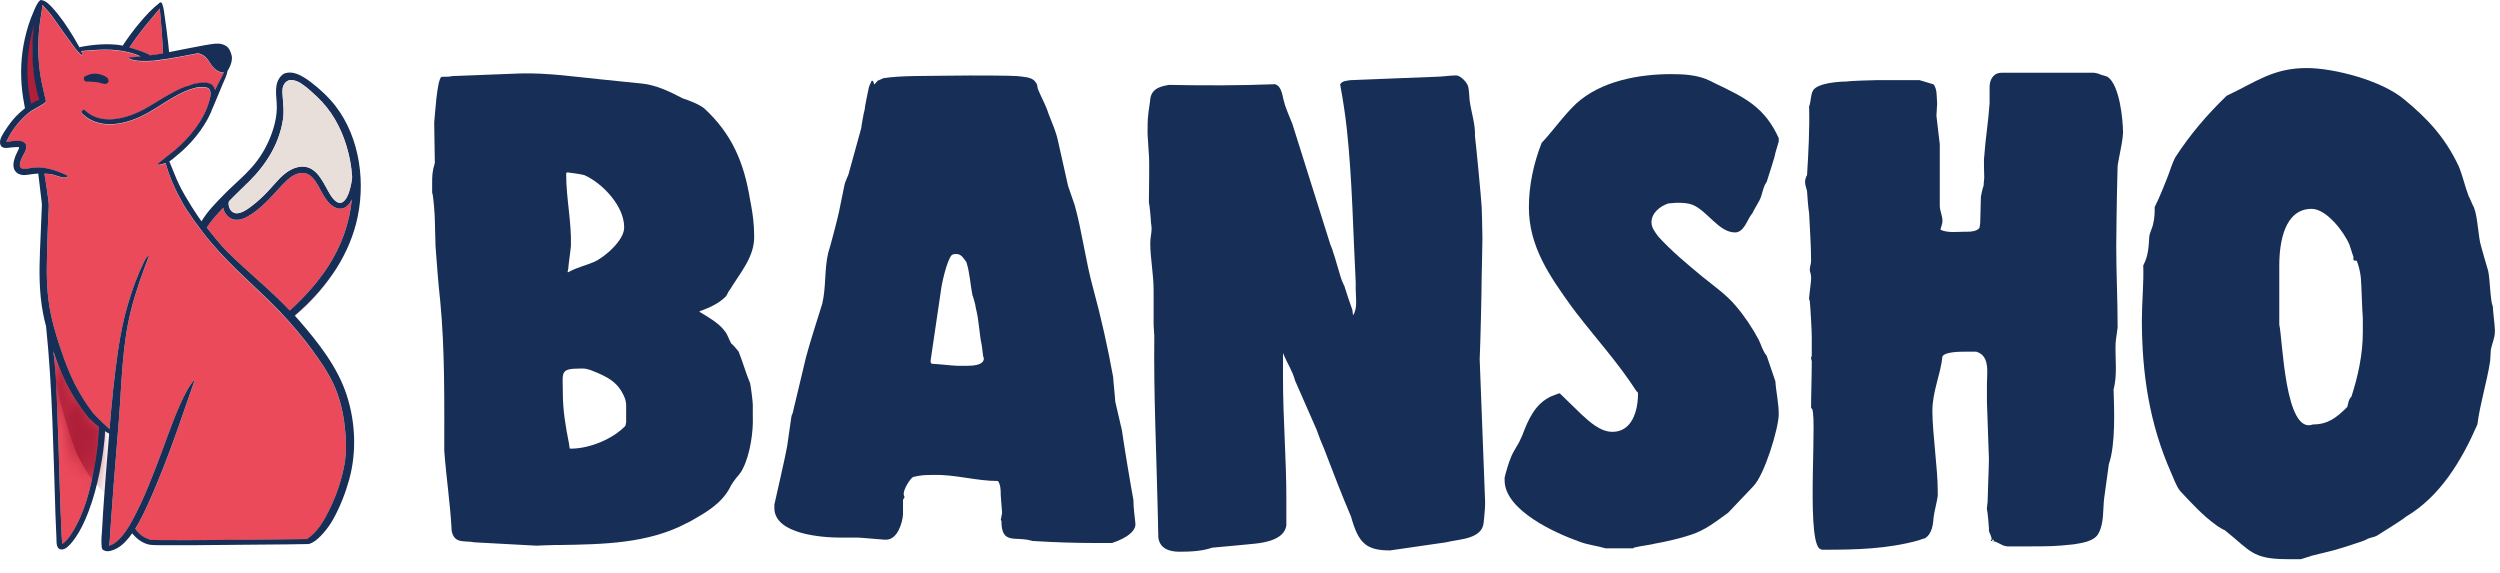
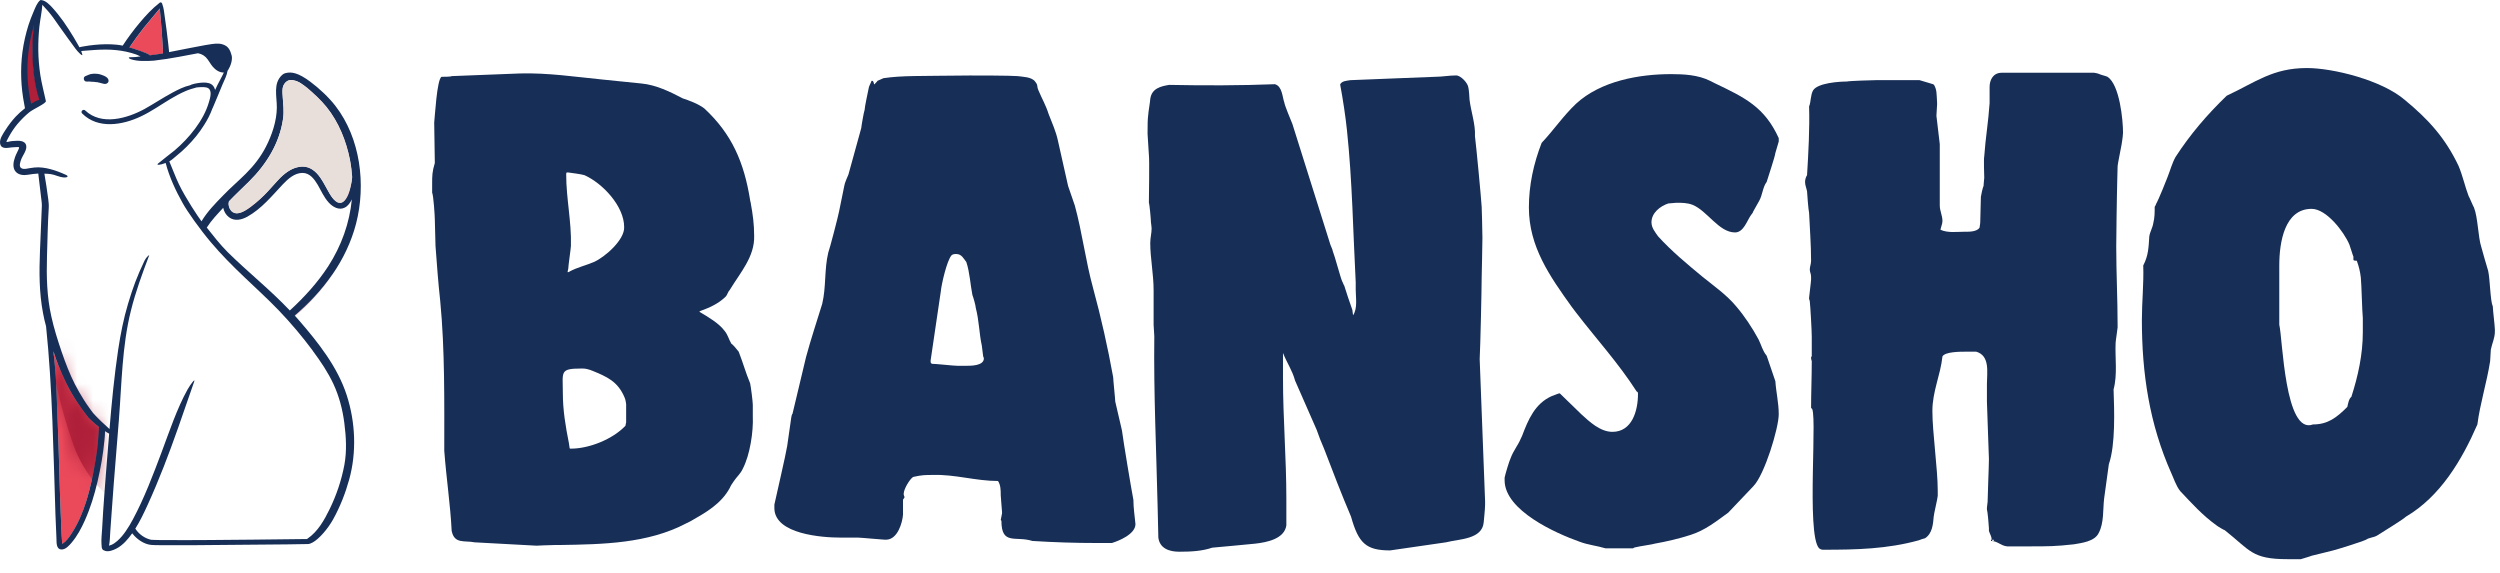
<svg xmlns="http://www.w3.org/2000/svg" xmlns:xlink="http://www.w3.org/1999/xlink" width="157px" height="36px" viewBox="0 0 157 36" version="1.1">
  <title>logo + mark</title>
  <defs>
    <path d="M0.012,0.477 C0.258,1.227 0.449,1.691 0.781,2.395 C1.168,3.207 1.656,3.938 2.211,4.645 L2.211,4.645 L2.229,4.672 L2.227,4.668 L2.222,4.659 C2.244,4.678 2.258,4.69 2.271,4.703 L2.309,4.742 C2.398,4.828 2.492,4.914 2.586,5 C2.684,5.082 2.781,5.16 2.879,5.238 C2.875,5.266 2.871,5.289 2.871,5.312 C2.855,5.473 2.852,5.637 2.84,5.797 C2.801,6.43 2.715,7.055 2.602,7.676 C2.34,9.125 1.973,10.66 1.164,11.914 C1.008,12.16 0.82,12.43 0.566,12.574 C0.566,12.57 0.57,12.57 0.562,12.559 C0.57,12.547 0.555,12.414 0.559,12.438 C0.551,12.312 0.543,12.188 0.535,12.066 C0.512,11.59 0.488,11.113 0.473,10.641 C0.395,8.73 0.363,6.816 0.285,4.906 C0.219,3.332 0.211,2.035 0.012,0.477 Z" id="path-1" />
    <path d="M0.012,0.477 C0.258,1.227 0.449,1.691 0.781,2.395 C1.168,3.207 1.656,3.938 2.211,4.645 L2.211,4.645 L2.229,4.672 L2.227,4.668 L2.222,4.659 C2.244,4.678 2.258,4.69 2.271,4.703 L2.309,4.742 C2.398,4.828 2.492,4.914 2.586,5 C2.684,5.082 2.781,5.16 2.879,5.238 C2.875,5.266 2.871,5.289 2.871,5.312 C2.855,5.473 2.852,5.637 2.84,5.797 C2.801,6.43 2.715,7.055 2.602,7.676 C2.555,7.945 2.504,8.219 2.441,8.492 C1.973,7.883 1.559,7.156 1.254,6.297 C0.781,4.953 0.438,3.672 0.191,2.535" id="path-3" />
  </defs>
  <g id="logo-+-mark" stroke="none" stroke-width="1" fill="none" fill-rule="evenodd">
    <g id="Group">
      <path d="M35.686,16.882 C35.686,16.882 35.643,17.05 35.643,17.093 C35.686,17.093 35.729,17.093 35.772,17.05 C36.236,16.796 36.787,16.671 37.291,16.456 C37.971,16.163 39.24,15.062 39.197,14.257 C39.197,12.944 37.842,11.507 36.701,10.999 C36.404,10.917 35.94,10.874 35.686,10.831 L35.6,10.831 C35.557,10.831 35.557,10.917 35.557,10.956 C35.557,12.48 35.897,13.921 35.854,15.444 C35.854,15.569 35.686,16.71 35.686,16.882 M35.854,28.175 C36.998,28.175 38.479,27.585 39.279,26.737 C39.279,26.694 39.322,26.527 39.322,26.527 L39.322,25.386 C39.322,25.343 39.279,25.089 39.24,25.003 C38.815,23.944 38.096,23.651 37.166,23.269 C37.123,23.269 37.08,23.226 37.041,23.226 C36.787,23.144 36.701,23.144 36.49,23.144 C35.135,23.144 35.346,23.355 35.346,24.663 C35.346,25.765 35.518,26.78 35.729,27.839 C35.729,27.925 35.772,28.05 35.772,28.136 C35.772,28.175 35.811,28.175 35.854,28.175 M28.365,33.339 C28.283,31.687 28.029,30.038 27.9,28.304 C27.9,25.3 27.943,21.956 27.647,18.913 C27.522,17.769 27.436,16.628 27.35,15.444 C27.35,15.316 27.307,13.96 27.307,13.792 C27.307,13.581 27.225,12.269 27.139,12.101 L27.139,11.55 C27.139,11.042 27.139,10.788 27.307,10.237 L27.268,7.702 C27.307,7.405 27.436,4.952 27.733,4.823 C27.858,4.823 28.322,4.823 28.365,4.78 L32.682,4.612 C34.416,4.569 36.108,4.823 37.799,4.991 L40.295,5.245 C41.186,5.331 42.072,5.753 42.877,6.179 C43.256,6.304 43.85,6.515 44.233,6.812 C45.967,8.421 46.725,10.194 47.108,12.566 C47.108,12.651 47.15,12.694 47.15,12.777 C47.276,13.452 47.361,14.089 47.361,14.808 C47.404,16.12 46.475,17.136 45.838,18.194 C45.713,18.319 45.67,18.53 45.584,18.616 C45.119,19.081 44.526,19.335 43.936,19.546 L43.936,19.589 C44.443,19.886 45.162,20.308 45.498,20.773 C45.713,21.027 45.752,21.28 45.924,21.577 C46.006,21.62 46.26,21.913 46.389,22.085 C46.686,22.847 46.811,23.355 47.108,24.073 C47.15,24.241 47.276,25.214 47.276,25.425 L47.276,26.148 C47.318,27.077 47.108,28.558 46.643,29.444 C46.514,29.741 46.26,29.952 46.092,30.206 C46.049,30.249 45.838,30.589 45.838,30.628 C45.291,31.648 44.315,32.194 43.342,32.745 L43.088,32.87 C40.678,34.14 37.842,34.183 35.178,34.226 L34.881,34.226 C34.541,34.226 33.697,34.269 33.697,34.269 L29.803,34.058 C29.17,33.929 28.537,34.183 28.365,33.339" id="Fill-5" fill="#172E56" />
      <path d="M60.139,22.972 L60.686,22.972 C60.983,22.972 61.787,22.972 61.787,22.507 C61.787,22.464 61.744,22.382 61.744,22.382 C61.744,22.296 61.658,21.788 61.658,21.702 C61.49,20.941 61.49,20.14 61.279,19.335 C61.279,19.206 61.111,18.616 61.068,18.53 C60.94,17.898 60.9,17.093 60.686,16.456 C60.518,16.245 60.393,15.952 60.053,15.952 C59.967,15.952 59.842,15.952 59.756,16.034 C59.459,16.374 59.123,17.855 59.08,18.319 L58.443,22.636 L58.443,22.679 C58.443,22.761 58.443,22.804 58.529,22.847 C58.783,22.847 59.885,22.972 60.139,22.972 M62.889,32.702 L62.846,32.659 C62.846,32.62 62.928,32.28 62.928,32.237 L62.928,32.151 C62.928,32.069 62.846,31.222 62.846,31.097 C62.846,30.8 62.846,30.46 62.674,30.206 C61.279,30.206 59.967,29.784 58.615,29.827 C58.108,29.827 57.897,29.827 57.346,29.952 C57.135,30.081 56.752,30.714 56.752,31.011 L56.752,31.054 C56.752,31.097 56.795,31.179 56.795,31.179 L56.795,31.265 C56.795,31.265 56.709,31.351 56.709,31.394 L56.709,32.323 C56.67,32.831 56.373,33.847 55.693,33.89 L55.526,33.89 C55.4,33.89 54.045,33.761 53.877,33.761 L52.776,33.761 C51.635,33.761 48.674,33.55 48.631,31.941 L48.631,31.687 C48.756,31.097 49.35,28.558 49.436,28.007 L49.69,26.23 C49.69,26.187 49.729,26.019 49.772,25.976 L50.619,22.425 C50.916,21.323 51.295,20.183 51.635,19.081 C51.889,18.023 51.76,16.925 52.014,15.866 C52.1,15.655 52.65,13.538 52.693,13.284 L53.029,11.636 C53.029,11.55 53.24,11.042 53.283,10.956 L54.088,8.038 C54.088,7.956 54.256,6.984 54.299,6.898 C54.299,6.73 54.51,5.753 54.553,5.542 C54.553,5.46 54.682,5.206 54.721,5.12 L54.721,5.077 L54.807,5.077 C54.85,5.12 54.893,5.245 54.893,5.288 L54.936,5.288 C54.936,5.245 55.104,5.12 55.104,5.077 L55.483,4.909 C56.67,4.741 57.557,4.78 60.9,4.741 C61.365,4.741 63.436,4.741 63.904,4.78 C64.201,4.823 64.791,4.823 65.002,5.12 C65.213,5.374 65.088,5.374 65.213,5.671 C65.424,6.179 65.678,6.601 65.85,7.151 C66.061,7.702 66.315,8.249 66.44,8.843 L67.076,11.679 L67.498,12.905 C67.963,14.597 68.174,16.374 68.639,18.066 C69.147,19.929 69.572,21.831 69.908,23.691 C69.908,23.862 70.037,25.046 70.037,25.214 L70.459,27.034 C70.545,27.71 71.053,30.757 71.178,31.394 C71.178,31.898 71.264,32.448 71.307,32.913 C71.307,33.55 70.248,33.972 69.826,34.101 L68.893,34.101 C67.541,34.101 66.186,34.058 64.834,33.972 C63.776,33.636 62.889,34.269 62.889,32.702" id="Fill-6" fill="#172E56" />
      <path d="M72.701,31.898 C72.619,28.304 72.447,24.749 72.49,21.112 C72.49,21.027 72.447,20.476 72.447,20.394 L72.447,18.234 C72.447,17.218 72.236,16.202 72.236,15.273 C72.236,14.937 72.322,14.64 72.322,14.343 C72.322,14.257 72.279,13.96 72.279,13.96 C72.279,13.792 72.193,12.819 72.15,12.734 C72.15,12.441 72.193,10.027 72.15,9.73 C72.15,9.605 72.068,8.546 72.068,8.421 L72.068,8.249 C72.068,7.87 72.068,7.487 72.111,7.194 C72.111,7.066 72.236,6.347 72.236,6.222 C72.322,5.542 72.912,5.417 73.42,5.331 C75.58,5.374 77.904,5.374 80.065,5.288 C80.529,5.417 80.529,6.093 80.654,6.433 C80.697,6.687 81.08,7.573 81.162,7.784 L83.533,15.316 C83.533,15.359 83.701,15.694 83.701,15.78 C83.826,16.077 84.166,17.39 84.295,17.687 C84.334,17.726 84.377,17.898 84.42,17.941 C84.463,18.109 84.846,19.249 84.928,19.46 C84.928,19.503 84.971,19.757 84.971,19.8 C85.268,19.378 85.139,18.659 85.139,18.191 L85.139,17.726 C84.971,14.554 84.928,11.382 84.588,8.167 C84.506,7.362 84.334,6.222 84.166,5.331 L84.166,5.288 C84.295,5.077 84.549,5.077 84.803,5.034 C85.604,4.991 89.287,4.866 90.131,4.823 C90.557,4.823 91.022,4.737 91.443,4.737 C91.74,4.737 92.162,5.206 92.205,5.46 C92.248,5.585 92.287,6.179 92.287,6.261 C92.373,6.984 92.67,7.827 92.627,8.546 C92.713,9.226 93.01,12.355 93.049,12.987 C93.049,12.987 93.096,14.386 93.096,14.937 C93.096,15.484 93.049,17.261 93.049,17.433 C93.049,18.151 92.967,21.788 92.924,22.55 L93.264,31.476 L93.264,31.687 C93.264,31.984 93.178,32.745 93.178,32.788 C93.096,33.886 91.611,33.847 90.807,34.058 L87.299,34.566 C85.776,34.566 85.311,34.101 84.846,32.448 C84.252,31.054 83.701,29.616 83.15,28.175 C82.983,27.796 82.815,27.374 82.686,26.991 L81.33,23.901 C81.162,23.269 80.826,22.804 80.572,22.167 L80.572,23.734 C80.572,26.273 80.783,28.769 80.783,31.308 L80.783,32.999 C80.654,33.847 79.557,34.058 78.838,34.14 C78.455,34.183 76.553,34.355 76.127,34.394 C75.494,34.609 74.818,34.648 74.057,34.648 C73.42,34.648 72.83,34.437 72.744,33.761 C72.744,33.507 72.701,32.151 72.701,31.898" id="Fill-7" fill="#172E56" />
      <path d="M94.49,29.995 C94.529,29.784 94.783,28.937 94.869,28.769 C95.037,28.304 95.334,27.964 95.506,27.542 L95.588,27.37 C95.971,26.359 96.393,25.343 97.451,24.874 C97.576,24.835 97.873,24.706 97.916,24.706 L97.959,24.706 L99.311,26.019 C99.818,26.484 100.498,27.12 101.26,27.12 C102.486,27.12 102.865,25.808 102.865,24.749 C102.865,24.663 102.865,24.62 102.779,24.581 C101.639,22.804 100.244,21.28 98.975,19.628 L98.721,19.292 C97.322,17.347 96.014,15.484 96.014,13.03 C96.014,11.636 96.307,10.28 96.815,8.972 C97.576,8.167 98.17,7.277 98.975,6.515 C100.537,5.077 102.951,4.655 104.94,4.655 C105.74,4.655 106.631,4.698 107.393,5.077 L107.729,5.245 C109.592,6.136 110.818,6.726 111.705,8.675 L111.705,8.886 L111.494,9.605 C111.455,9.901 111.029,11.128 110.947,11.425 C110.693,11.761 110.693,12.226 110.479,12.609 L110.1,13.284 C110.1,13.327 110.014,13.452 109.971,13.495 C109.717,13.835 109.51,14.597 108.959,14.597 C107.943,14.597 107.225,13.241 106.291,12.862 C105.955,12.734 105.615,12.734 105.276,12.734 C105.193,12.734 104.854,12.777 104.768,12.777 C104.26,12.944 103.713,13.37 103.713,13.96 C103.713,14.3 103.924,14.554 104.135,14.851 C104.983,15.78 105.955,16.585 106.928,17.39 C107.604,17.937 108.451,18.53 109.041,19.249 C109.549,19.843 110.057,20.605 110.44,21.323 C110.608,21.659 110.693,22.042 110.947,22.339 L111.494,23.944 C111.537,24.62 111.705,25.3 111.705,26.019 C111.705,26.866 110.818,29.827 110.1,30.546 L108.533,32.194 C107.772,32.745 107.096,33.296 106.166,33.593 C105.529,33.804 104.643,34.015 103.924,34.14 C103.838,34.183 102.908,34.312 102.779,34.355 C102.74,34.355 102.568,34.394 102.568,34.437 L100.834,34.437 C100.283,34.269 99.736,34.226 99.186,34.015 C97.748,33.507 94.49,32.069 94.49,30.163 L94.49,29.995 Z" id="Fill-8" fill="#172E56" />
      <path d="M125.158,33.972 C125.244,33.972 125.244,33.89 125.158,33.89 C125.076,33.89 125.076,33.972 125.158,33.972 M113.736,25.64 C113.736,24.663 113.779,23.691 113.779,22.679 C113.779,22.636 113.736,22.593 113.736,22.464 C113.736,22.464 113.736,22.382 113.779,22.382 L113.779,21.155 C113.779,20.773 113.693,19.249 113.654,18.913 C113.654,18.87 113.611,18.784 113.611,18.784 L113.611,18.698 C113.611,18.616 113.736,17.687 113.736,17.558 L113.736,17.39 C113.736,17.179 113.654,17.093 113.654,16.925 C113.654,16.753 113.736,16.585 113.736,16.374 C113.736,15.359 113.654,14.343 113.611,13.37 C113.568,13.202 113.483,12.101 113.483,12.015 C113.443,11.804 113.358,11.636 113.358,11.425 C113.358,11.296 113.4,11.128 113.483,10.999 C113.568,9.605 113.654,8.038 113.611,6.687 C113.736,6.39 113.693,5.968 113.865,5.671 C114.162,5.206 115.514,5.12 115.979,5.12 C116.15,5.077 117.631,5.034 117.799,5.034 L120.549,5.034 L121.397,5.288 C121.522,5.331 121.608,5.714 121.608,5.796 C121.608,5.796 121.65,6.304 121.65,6.476 L121.65,6.558 C121.65,6.644 121.608,7.151 121.608,7.277 L121.818,9.054 L121.818,12.905 C121.818,13.241 121.986,13.538 121.986,13.878 C121.986,14.046 121.904,14.218 121.861,14.429 C122.326,14.64 122.877,14.554 123.342,14.554 L123.424,14.554 C123.682,14.554 124.147,14.554 124.315,14.3 C124.315,14.257 124.358,14.003 124.358,14.003 C124.358,13.792 124.4,12.523 124.4,12.355 C124.4,12.312 124.526,11.722 124.568,11.679 C124.568,11.55 124.611,11.21 124.611,11.171 C124.611,11.042 124.568,9.984 124.611,9.816 C124.693,8.632 124.865,7.702 124.947,6.476 L124.947,5.46 C124.947,5.034 125.158,4.569 125.709,4.569 L131.506,4.569 C131.549,4.569 131.76,4.612 131.846,4.655 C131.928,4.698 132.268,4.78 132.354,4.823 C133.115,5.331 133.326,7.53 133.326,8.335 C133.326,8.46 133.283,8.761 133.283,8.761 C133.283,8.929 132.986,10.28 132.986,10.452 C132.986,10.62 132.943,11.89 132.943,12.269 C132.943,12.355 132.9,14.64 132.9,15.484 C132.9,17.136 132.986,18.784 132.986,20.437 L132.986,20.562 C132.986,20.648 132.861,21.409 132.861,21.534 C132.818,22.464 132.986,23.523 132.733,24.452 C132.776,25.765 132.861,27.925 132.436,29.151 C132.393,29.444 132.182,30.968 132.139,31.308 C132.057,31.984 132.139,32.831 131.803,33.464 C131.549,34.015 130.701,34.101 130.236,34.183 C129.096,34.312 128.588,34.312 127.486,34.312 L126.049,34.312 C125.627,34.269 125.455,33.972 125.033,33.972 L125.033,33.929 C125.033,33.89 125.076,33.89 125.076,33.89 C125.076,33.675 124.947,33.507 124.904,33.339 L124.904,33.167 C124.904,33.042 124.822,32.112 124.779,31.984 L124.779,31.898 C124.779,31.816 124.822,31.562 124.822,31.519 C124.822,31.14 124.904,29.277 124.904,28.855 L124.904,28.812 C124.904,28.558 124.779,25.511 124.779,25.214 L124.779,24.116 C124.779,23.398 124.99,22.339 124.104,22.085 L123.51,22.085 C123.088,22.085 122.158,22.085 121.986,22.382 C121.861,23.566 121.354,24.581 121.354,25.808 C121.354,27.159 121.69,29.444 121.69,30.8 L121.69,31.14 C121.69,31.265 121.436,32.323 121.436,32.448 C121.397,32.913 121.354,33.507 120.889,33.804 C120.846,33.804 120.592,33.89 120.506,33.929 C118.518,34.48 116.572,34.523 114.541,34.523 C114.416,34.523 114.373,34.523 114.244,34.437 C113.4,33.593 114.201,25.429 113.736,25.64" id="Fill-9" fill="#172E56" />
      <path d="M143.139,16.671 L143.139,20.394 C143.35,21.237 143.479,27.331 145.256,26.655 C146.186,26.655 146.736,26.23 147.412,25.554 C147.455,25.386 147.498,25.046 147.666,24.921 C148.088,23.609 148.385,22.253 148.385,20.859 L148.385,19.972 C148.342,19.589 148.303,17.812 148.26,17.433 C148.217,17.05 148.131,16.71 148.006,16.374 C147.963,16.374 147.834,16.374 147.795,16.331 L147.795,16.12 C147.752,16.034 147.58,15.444 147.541,15.359 C147.201,14.554 146.1,13.116 145.17,13.116 C143.479,13.116 143.139,15.191 143.139,16.671 M134.596,16.671 C134.932,16.034 134.932,15.484 134.975,14.851 C135.018,14.554 135.186,14.3 135.229,14.003 C135.315,13.667 135.315,13.327 135.315,12.987 C135.315,12.987 135.397,12.862 135.397,12.819 C135.568,12.523 136.076,11.253 136.119,11.128 C136.287,10.706 136.412,10.237 136.623,9.859 C137.557,8.421 138.611,7.194 139.838,6.011 C141.658,5.163 142.717,4.273 144.873,4.273 C146.526,4.273 149.568,5.034 151.01,6.265 C152.49,7.487 153.545,8.632 154.393,10.409 C154.647,10.999 154.815,11.761 155.029,12.312 C155.068,12.355 155.326,12.987 155.365,13.03 C155.619,13.667 155.619,14.894 155.83,15.527 C155.873,15.698 156.213,16.882 156.256,17.007 C156.381,17.558 156.381,18.87 156.549,19.249 C156.549,19.46 156.678,20.476 156.678,20.691 L156.678,20.816 C156.678,21.237 156.51,21.534 156.424,21.956 C156.424,22.042 156.381,22.636 156.381,22.679 C156.17,24.03 155.748,25.343 155.58,26.655 C154.604,28.898 153.252,31.179 151.092,32.448 C150.924,32.62 149.611,33.421 149.276,33.636 C149.061,33.761 148.768,33.761 148.596,33.89 C148.342,34.015 146.861,34.48 146.526,34.566 C146.397,34.609 145.299,34.862 145.17,34.901 C145.084,34.944 144.619,35.073 144.494,35.116 L143.647,35.116 C141.404,35.116 141.322,34.566 139.713,33.296 C139.67,33.296 139.248,33.042 139.205,32.999 C138.318,32.366 137.639,31.605 136.92,30.843 C136.666,30.546 136.455,29.909 136.369,29.741 C134.975,26.612 134.51,23.441 134.51,20.097 C134.51,18.952 134.635,17.812 134.596,16.671" id="Fill-10" fill="#172E56" />
      <path d="M5.842,25.972 C5.822,25.933 5.83,25.96 5.842,25.972" id="Fill-11" fill="#E15743" />
      <path d="M6.385,34.417 C6.385,34.417 6.393,34.409 6.397,34.394 C6.385,34.323 6.377,34.253 6.373,34.183 C6.369,34.261 6.373,34.339 6.385,34.417" id="Fill-12" fill="#EB4A5B" />
      <path d="M10.635,10.151 C10.635,10.151 10.639,10.151 10.643,10.144 C10.639,10.144 10.635,10.144 10.635,10.151 Z" id="Fill-13" fill="#EB4A5B" />
      <path d="M5.647,26.331 C5.623,26.308 5.596,26.28 5.568,26.253 C5.537,26.218 5.611,26.312 5.549,26.234 C4.994,25.527 4.506,24.796 4.119,23.984 C3.791,23.28 3.596,22.816 3.35,22.066 C3.549,23.624 3.557,24.921 3.623,26.495 C3.701,28.405 3.733,30.319 3.811,32.23 C3.826,32.706 3.85,33.179 3.877,33.655 C3.881,33.78 3.889,33.905 3.897,34.03 C3.893,33.999 3.908,34.136 3.9,34.148 C3.908,34.159 3.904,34.159 3.904,34.163 C4.158,34.019 4.346,33.749 4.502,33.503 C5.311,32.249 5.678,30.714 5.94,29.265 C6.053,28.644 6.139,28.019 6.178,27.386 C6.19,27.226 6.193,27.066 6.209,26.901 C6.213,26.878 6.213,26.851 6.217,26.827 C6.119,26.749 6.022,26.671 5.924,26.589 C5.83,26.503 5.736,26.417 5.647,26.331" id="Fill-14" fill="#EB4A5B" />
      <g id="Group-17" transform="translate(3.338, 21.589)">
        <mask id="mask-2" fill="white">
          <use xlink:href="#path-1" />
        </mask>
        <g id="Clip-16" />
        <path d="M-0.449,-1.93 C-0.449,-1.93 -0.312,1.852 1.254,6.297 C2.707,10.422 6.762,11.449 6.762,11.449 L7.465,1.637 L-0.449,-1.93 Z" id="Fill-15" fill="#AF1F39" mask="url(#mask-2)" />
      </g>
      <g id="Group-20" transform="translate(3.338, 21.589)">
        <mask id="mask-4" fill="white">
          <use xlink:href="#path-3" />
        </mask>
        <g id="Clip-19" />
        <path d="M2.961,5.453 C2.945,5.617 2.941,5.777 2.93,5.938 C2.895,6.57 2.75,7.227 2.637,7.844 C2.375,9.297 2.016,10.852 1.207,12.105 C1.051,12.352 0.82,12.559 0.57,12.703 C0.57,12.695 0.484,12.781 0.48,12.773 C0.375,12.879 0.402,12.566 0.402,12.598 C0.398,12.473 0.41,12.281 0.402,12.156 C0.379,11.68 0.383,11.27 0.363,10.793 C0.289,8.883 0.27,6.965 0.188,5.055 C0.121,3.48 0.066,1.547 -0.137,-0.012 C0.109,0.742 0.531,1.539 0.863,2.242 C1.25,3.055 1.672,3.711 2.227,4.414 C2.289,4.496 2.262,4.578 2.285,4.535 C2.41,4.305 2.367,4.598 2.395,4.621 C2.484,4.711 2.543,4.773 2.637,4.855 C2.73,4.941 3.082,5.195 3.18,5.27 C3.18,5.297 2.965,5.43 2.961,5.453" id="Fill-18" fill="#AF1F39" mask="url(#mask-4)" />
      </g>
-       <path d="M1.096,7.8 C0.893,8.042 0.717,8.304 0.565,8.581 C0.518,8.663 0.475,8.741 0.436,8.827 C0.424,8.855 0.412,8.886 0.404,8.913 C0.4,8.913 0.4,8.913 0.4,8.925 C0.459,8.937 0.572,8.894 0.635,8.886 C0.713,8.874 0.795,8.866 0.877,8.859 C1.139,8.843 1.576,8.808 1.647,9.151 C1.705,9.448 1.408,9.784 1.318,10.054 C1.272,10.194 1.182,10.444 1.318,10.554 C1.4,10.624 1.529,10.62 1.631,10.609 C1.811,10.585 1.99,10.546 2.17,10.527 C2.815,10.46 3.576,10.73 4.162,11.003 C4.381,11.105 4.154,11.257 3.604,11.062 C3.248,10.933 3.147,10.929 2.787,10.913 C2.877,11.448 2.963,11.98 3.033,12.511 C3.053,12.698 3.072,12.878 3.061,13.066 C2.998,14.073 2.983,15.089 2.951,16.101 C2.912,17.374 2.943,18.636 3.225,19.886 C3.389,20.636 3.623,21.37 3.869,22.101 C4.108,22.8 4.373,23.487 4.709,24.148 C4.881,24.484 5.068,24.812 5.272,25.128 C5.385,25.308 5.502,25.484 5.627,25.655 C5.697,25.749 5.768,25.847 5.842,25.941 C5.85,25.952 5.854,25.956 5.858,25.96 C5.854,25.96 5.854,25.952 5.858,25.96 C6.174,26.312 6.526,26.64 6.877,26.956 C7.014,25.28 7.178,23.612 7.424,21.956 C7.572,20.987 7.76,20.027 8.041,19.085 C8.361,18.023 8.604,17.37 9.08,16.37 C9.178,16.163 9.393,15.984 9.369,16.05 C8.936,17.187 8.514,18.335 8.221,19.519 C7.662,21.757 7.647,24.073 7.467,26.362 C7.361,27.706 7.248,29.05 7.143,30.394 C7.092,31.054 7.049,31.714 6.998,32.374 C6.971,32.726 6.947,33.073 6.924,33.421 C6.904,33.702 6.904,33.999 6.846,34.277 C6.924,34.253 6.998,34.226 7.014,34.218 C7.143,34.159 7.26,34.073 7.369,33.98 C7.572,33.804 7.748,33.589 7.9,33.366 C8.068,33.124 8.213,32.87 8.35,32.616 C9.068,31.277 9.608,29.839 10.143,28.421 C10.619,27.151 11.119,25.644 11.783,24.46 C11.959,24.148 12.279,23.734 12.197,23.972 C11.947,24.687 11.443,26.14 11.193,26.855 C10.615,28.499 9.994,30.14 9.268,31.722 C9.037,32.226 8.795,32.737 8.498,33.21 C8.502,33.21 8.502,33.21 8.506,33.222 C8.725,33.558 9.092,33.819 9.49,33.905 C9.498,33.905 9.51,33.905 9.526,33.905 C9.561,33.905 9.596,33.905 9.635,33.917 C9.9,33.925 10.162,33.929 10.428,33.929 C12.236,33.937 14.041,33.917 15.85,33.898 C16.994,33.886 18.143,33.874 19.287,33.859 C19.295,33.851 19.307,33.843 19.315,33.835 C19.955,33.405 20.373,32.659 20.701,31.984 C21.131,31.105 21.447,30.163 21.627,29.202 C21.787,28.331 21.736,27.441 21.623,26.566 C21.514,25.726 21.299,24.898 20.94,24.128 C20.592,23.382 20.131,22.694 19.639,22.038 C18.975,21.148 18.264,20.3 17.494,19.503 C16.807,18.784 16.068,18.12 15.35,17.433 C14.611,16.73 13.893,16.007 13.236,15.226 C12.541,14.401 11.772,13.316 11.471,12.777 C11.033,11.991 10.631,11.132 10.404,10.253 C10.041,10.401 9.795,10.401 9.924,10.292 C10.139,10.109 10.744,9.651 10.967,9.468 C11.201,9.269 11.42,9.058 11.631,8.835 C12.076,8.37 12.467,7.855 12.772,7.288 C12.916,7.011 13.037,6.726 13.123,6.429 C13.19,6.202 13.338,5.741 13.088,5.569 C12.936,5.464 12.643,5.495 12.467,5.503 C12.428,5.503 12.385,5.503 12.346,5.511 C12.104,5.577 11.869,5.644 11.639,5.745 C11.311,5.886 10.998,6.062 10.693,6.241 C10.08,6.609 9.494,7.027 8.846,7.331 C7.69,7.878 6.15,8.144 5.158,7.148 C5.037,7.023 5.225,6.839 5.35,6.956 C6.373,7.925 7.983,7.46 9.08,6.862 C9.678,6.534 10.244,6.148 10.846,5.827 C11.166,5.655 11.549,5.46 11.936,5.374 C11.959,5.359 11.99,5.343 12.026,5.331 C12.147,5.288 12.276,5.261 12.404,5.241 C12.631,5.206 12.889,5.183 13.115,5.241 C13.342,5.308 13.459,5.472 13.51,5.667 C13.553,5.569 13.604,5.468 13.65,5.37 C13.756,5.155 13.869,4.948 13.979,4.737 C14.006,4.687 14.033,4.628 14.057,4.573 C13.787,4.585 13.537,4.409 13.369,4.214 C13.201,4.023 13.096,3.784 12.916,3.609 C12.834,3.527 12.733,3.46 12.623,3.417 C12.561,3.394 12.498,3.378 12.436,3.362 C12.041,3.437 11.647,3.511 11.252,3.585 C10.729,3.687 10.201,3.773 9.67,3.827 C9.408,3.855 9.225,3.843 8.963,3.847 C8.725,3.847 8.416,3.816 8.19,3.73 C8.1,3.698 8.041,3.62 8.147,3.616 C8.424,3.609 8.561,3.601 8.826,3.562 C8.768,3.542 8.619,3.468 8.561,3.444 C8.166,3.304 7.725,3.21 7.303,3.167 C6.861,3.12 6.412,3.128 5.967,3.155 C5.744,3.167 5.518,3.187 5.291,3.206 C5.233,3.206 5.166,3.218 5.1,3.226 C5.111,3.253 5.154,3.39 5.162,3.417 C5.236,3.64 4.869,3.257 4.752,3.093 C4.658,2.964 3.893,1.925 3.682,1.612 C3.479,1.316 3.272,1.023 3.041,0.745 C2.924,0.605 2.779,0.468 2.658,0.319 C2.631,0.773 2.526,1.226 2.475,1.675 C2.424,2.171 2.4,2.671 2.408,3.167 C2.412,3.691 2.455,4.218 2.533,4.734 C2.611,5.245 2.772,5.859 2.881,6.366 C2.912,6.515 2.08,6.866 1.826,7.081 C1.561,7.3 1.318,7.546 1.096,7.812" id="Fill-21" fill="#EB4A5B" />
      <path d="M20.873,17.253 C20.213,18.218 19.4,19.081 18.51,19.835 C18.51,19.835 18.514,19.835 18.518,19.847 C19.412,19.089 20.217,18.222 20.873,17.257" id="Fill-22" fill="#EB4A5B" />
      <path d="M2.467,6.273 C2.143,5.288 2.037,4.187 2.033,3.159 C2.029,2.628 2.068,2.101 2.143,1.577 C2.143,1.566 2.143,1.566 2.147,1.562 C2.135,1.601 2.123,1.636 2.111,1.671 C1.955,2.21 1.846,2.761 1.783,3.316 C1.662,4.394 1.721,5.48 1.955,6.534 C2.115,6.425 2.287,6.327 2.467,6.273" id="Fill-23" fill="#EB4A5B" />
      <path d="M9.412,3.484 C9.619,3.456 9.826,3.429 10.033,3.398 C10.104,3.386 10.17,3.37 10.236,3.359 C10.233,3.3 10.233,3.237 10.233,3.179 C10.225,3.038 10.217,2.901 10.209,2.765 C10.193,2.491 10.174,2.218 10.154,1.948 C10.131,1.675 10.111,1.401 10.088,1.128 C10.072,0.941 10.045,0.737 10.037,0.542 C9.717,0.941 9.373,1.323 9.053,1.726 C8.729,2.132 8.42,2.554 8.127,2.987 C8.295,3.034 8.455,3.085 8.619,3.14 C8.795,3.202 8.967,3.265 9.139,3.335 C9.193,3.359 9.248,3.374 9.299,3.401 C9.318,3.413 9.424,3.472 9.358,3.444 C9.381,3.452 9.4,3.468 9.412,3.484" id="Fill-24" fill="#EB4A5B" />
-       <path d="M21.658,13.034 C21.291,13.23 20.885,12.991 20.639,12.714 C20.346,12.394 20.174,11.987 19.959,11.616 C19.744,11.257 19.463,10.855 18.994,10.859 C18.494,10.859 18.088,11.234 17.764,11.573 C17.072,12.308 16.424,13.112 15.526,13.612 C15.166,13.808 14.725,13.909 14.377,13.64 C14.186,13.491 14.061,13.28 14.018,13.05 C13.631,13.472 13.291,13.816 12.986,14.292 C13.35,14.753 13.83,15.37 14.311,15.847 C15.58,17.097 16.975,18.202 18.201,19.499 C19.108,18.667 19.947,17.749 20.615,16.718 C21.44,15.441 21.955,14.003 22.096,12.519 C21.994,12.734 21.858,12.929 21.658,13.034" id="Fill-25" fill="#EB4A5B" />
      <path d="M5.44,5.124 C5.553,5.109 5.662,5.124 5.779,5.136 C5.807,5.136 5.834,5.136 5.861,5.136 L5.873,5.136 C5.889,5.136 5.928,5.144 5.92,5.144 C5.943,5.144 5.963,5.144 5.986,5.155 C5.99,5.155 5.998,5.155 6.006,5.155 C6.014,5.155 6.018,5.155 6.022,5.155 C6.045,5.155 6.072,5.163 6.1,5.163 C6.104,5.167 6.108,5.167 6.115,5.163 C6.127,5.163 6.143,5.163 6.154,5.175 C6.182,5.187 6.209,5.187 6.236,5.191 C6.291,5.202 6.346,5.218 6.4,5.234 C6.471,5.253 6.549,5.277 6.627,5.269 C6.721,5.253 6.815,5.191 6.818,5.085 C6.822,4.917 6.666,4.816 6.529,4.757 C6.393,4.698 6.252,4.651 6.1,4.636 C5.975,4.62 5.838,4.624 5.713,4.648 C5.643,4.663 5.576,4.691 5.514,4.718 C5.506,4.718 5.494,4.73 5.486,4.73 C5.483,4.734 5.463,4.741 5.459,4.741 C5.42,4.757 5.385,4.773 5.35,4.788 C5.193,4.862 5.264,5.14 5.44,5.12" id="Fill-26" fill="#172E56" />
      <path d="M1.686,3.374 C1.756,2.804 1.881,2.237 2.057,1.687 C2.068,1.651 2.084,1.612 2.096,1.577 C2.092,1.577 2.182,1.546 2.182,1.554 C2.1,2.089 2.057,2.628 2.057,3.171 C2.065,4.226 2.182,5.355 2.545,6.362 C2.346,6.417 2.061,6.558 1.881,6.667 C1.619,5.585 1.549,4.476 1.686,3.374" id="Fill-27" fill="#AF1F39" />
      <path d="M19.498,10.585 C19.471,10.569 19.443,10.558 19.416,10.55 C19.443,10.558 19.471,10.569 19.498,10.585" id="Fill-28" fill="#EB4A5B" />
      <path d="M19.596,10.636 C19.584,10.628 19.572,10.624 19.557,10.616 C19.572,10.624 19.584,10.628 19.596,10.636" id="Fill-29" fill="#EB4A5B" />
      <path d="M20.494,6.722 C21.264,7.671 21.733,8.847 21.971,10.038 C22.041,10.405 22.084,10.769 22.108,11.132 C22.096,11.284 22.072,11.437 22.041,11.581 C22.002,11.788 21.943,11.991 21.861,12.187 C21.787,12.366 21.686,12.593 21.514,12.694 C21.318,12.812 21.123,12.694 20.967,12.53 C21.119,12.694 21.303,12.804 21.494,12.71 C21.838,12.542 21.975,11.952 22.045,11.616 C22.076,11.46 22.104,11.3 22.119,11.132 C22.096,10.769 22.049,10.401 21.979,10.038 C21.744,8.855 21.279,7.694 20.522,6.745 C20.158,6.292 19.717,5.89 19.276,5.511 C19.217,5.46 19.162,5.421 19.104,5.386 C19.158,5.429 19.213,5.472 19.272,5.523 C19.713,5.898 20.127,6.269 20.494,6.722" id="Fill-30" fill="#EB4A5B" />
      <path d="M16.322,12.511 C16.135,12.679 15.94,12.835 15.736,12.984 C15.533,13.136 15.315,13.3 15.065,13.37 C14.908,13.417 14.752,13.409 14.627,13.331 C14.783,13.437 14.983,13.417 15.162,13.347 C15.623,13.163 16.045,12.777 16.404,12.448 C16.561,12.304 16.709,12.148 16.854,11.987 C16.682,12.167 16.51,12.343 16.322,12.511" id="Fill-31" fill="#EB4A5B" />
      <path d="M18.225,10.683 C17.99,10.812 17.787,10.987 17.596,11.179 C17.787,10.991 17.99,10.823 18.225,10.694 C18.545,10.515 18.92,10.417 19.287,10.507 C19.322,10.515 19.361,10.527 19.397,10.542 C19.381,10.53 19.365,10.527 19.35,10.523 C18.975,10.398 18.565,10.495 18.225,10.683" id="Fill-32" fill="#EB4A5B" />
      <path d="M18.201,19.499 C16.975,18.202 15.58,17.097 14.311,15.847 C13.83,15.37 13.35,14.753 12.986,14.292 C13.291,13.816 13.631,13.472 14.018,13.05 C14.061,13.28 14.186,13.491 14.377,13.64 C14.725,13.909 15.166,13.808 15.526,13.612 C16.424,13.112 17.072,12.308 17.764,11.573 C18.088,11.234 18.494,10.862 18.994,10.859 C19.463,10.859 19.744,11.257 19.959,11.616 C20.174,11.987 20.346,12.394 20.639,12.714 C20.885,12.991 21.291,13.23 21.658,13.034 C21.858,12.929 21.994,12.734 22.096,12.519 C21.955,14.003 21.44,15.441 20.615,16.718 C19.947,17.749 19.108,18.667 18.201,19.499 M19.639,22.027 C20.131,22.687 20.592,23.37 20.94,24.116 C21.299,24.886 21.514,25.718 21.623,26.558 C21.736,27.433 21.787,28.323 21.627,29.194 C21.447,30.151 21.131,31.097 20.701,31.972 C20.373,32.648 19.955,33.394 19.315,33.823 C19.307,33.835 19.295,33.839 19.287,33.851 C18.143,33.862 16.994,33.874 15.85,33.89 C14.041,33.905 12.236,33.929 10.428,33.917 C10.162,33.917 9.9,33.917 9.635,33.905 C9.596,33.905 9.561,33.905 9.526,33.898 C9.514,33.894 9.498,33.898 9.49,33.898 C9.092,33.812 8.725,33.55 8.506,33.21 C8.502,33.21 8.502,33.21 8.498,33.198 C8.795,32.73 9.037,32.218 9.268,31.714 C9.994,30.128 10.615,28.491 11.193,26.847 C11.443,26.132 11.947,24.675 12.197,23.96 C12.279,23.726 11.959,24.14 11.783,24.452 C11.119,25.636 10.619,27.144 10.143,28.413 C9.608,29.831 9.068,31.269 8.35,32.609 C8.213,32.862 8.068,33.116 7.9,33.355 C7.748,33.577 7.572,33.792 7.365,33.972 C7.26,34.066 7.143,34.151 7.014,34.21 C6.998,34.222 6.924,34.241 6.846,34.269 C6.904,33.987 6.904,33.694 6.924,33.413 C6.947,33.066 6.971,32.714 6.998,32.366 C7.049,31.706 7.096,31.046 7.143,30.386 C7.248,29.042 7.361,27.698 7.467,26.355 C7.647,24.066 7.662,21.745 8.221,19.511 C8.514,18.327 8.936,17.175 9.369,16.038 C9.393,15.976 9.178,16.155 9.08,16.362 C8.604,17.362 8.361,18.015 8.041,19.077 C7.76,20.015 7.572,20.976 7.424,21.944 C7.178,23.601 7.014,25.273 6.877,26.944 C6.526,26.628 6.174,26.304 5.858,25.952 C5.854,25.941 5.854,25.952 5.858,25.952 C5.854,25.952 5.85,25.941 5.842,25.933 C5.768,25.835 5.697,25.741 5.627,25.644 C5.502,25.472 5.385,25.3 5.272,25.12 C5.068,24.8 4.881,24.472 4.709,24.14 C4.373,23.48 4.108,22.788 3.869,22.089 C3.623,21.362 3.389,20.628 3.225,19.878 C2.943,18.624 2.912,17.366 2.951,16.089 C2.983,15.077 2.998,14.066 3.061,13.058 C3.072,12.87 3.053,12.687 3.029,12.503 C2.963,11.972 2.877,11.437 2.787,10.905 C3.147,10.921 3.248,10.925 3.604,11.05 C4.154,11.249 4.381,11.093 4.162,10.991 C3.572,10.718 2.815,10.452 2.17,10.519 C1.99,10.534 1.811,10.573 1.631,10.601 C1.529,10.612 1.4,10.616 1.318,10.546 C1.182,10.433 1.272,10.183 1.318,10.046 C1.408,9.773 1.705,9.441 1.647,9.144 C1.576,8.8 1.139,8.831 0.877,8.851 C0.795,8.851 0.713,8.866 0.635,8.878 C0.572,8.886 0.459,8.929 0.4,8.913 C0.4,8.913 0.4,8.913 0.404,8.905 C0.408,8.874 0.424,8.847 0.436,8.816 C0.475,8.734 0.518,8.651 0.565,8.573 C0.717,8.296 0.893,8.03 1.096,7.788 C1.318,7.527 1.561,7.28 1.826,7.062 C2.08,6.847 2.912,6.495 2.881,6.347 C2.772,5.839 2.611,5.226 2.533,4.714 C2.455,4.194 2.412,3.671 2.404,3.148 C2.4,2.651 2.424,2.151 2.475,1.655 C2.526,1.202 2.631,0.749 2.658,0.3 C2.779,0.448 2.924,0.585 3.041,0.726 C3.272,0.999 3.479,1.296 3.682,1.593 C3.893,1.905 4.658,2.944 4.752,3.073 C4.869,3.237 5.236,3.616 5.162,3.398 C5.154,3.37 5.111,3.234 5.1,3.206 C5.166,3.198 5.233,3.191 5.291,3.187 C5.518,3.167 5.744,3.148 5.971,3.136 C6.412,3.109 6.861,3.101 7.303,3.148 C7.725,3.191 8.166,3.284 8.561,3.425 C8.619,3.444 8.768,3.523 8.826,3.542 C8.561,3.581 8.424,3.593 8.147,3.597 C8.041,3.597 8.1,3.675 8.19,3.71 C8.416,3.792 8.725,3.831 8.963,3.827 C9.225,3.827 9.408,3.835 9.67,3.808 C10.201,3.749 10.729,3.663 11.252,3.566 C11.647,3.491 12.041,3.413 12.436,3.343 C12.498,3.359 12.561,3.374 12.623,3.398 C12.733,3.441 12.834,3.507 12.916,3.585 C13.096,3.765 13.201,4.003 13.365,4.194 C13.533,4.39 13.787,4.566 14.057,4.554 C14.033,4.609 14.006,4.663 13.979,4.718 C13.865,4.929 13.756,5.136 13.65,5.351 C13.604,5.448 13.553,5.55 13.51,5.648 C13.459,5.452 13.342,5.284 13.115,5.222 C12.889,5.159 12.631,5.187 12.404,5.222 C12.276,5.241 12.147,5.269 12.026,5.312 C11.99,5.323 11.959,5.339 11.936,5.355 C11.549,5.441 11.166,5.636 10.846,5.808 C10.244,6.128 9.678,6.511 9.08,6.843 C7.983,7.441 6.373,7.905 5.35,6.937 C5.225,6.819 5.037,7.003 5.158,7.124 C6.15,8.124 7.69,7.859 8.846,7.312 C9.494,7.007 10.08,6.589 10.693,6.222 C10.998,6.042 11.311,5.866 11.639,5.726 C11.865,5.624 12.104,5.558 12.346,5.491 C12.385,5.491 12.428,5.48 12.471,5.48 C12.643,5.472 12.936,5.441 13.088,5.546 C13.338,5.718 13.19,6.179 13.123,6.405 C13.037,6.706 12.916,6.991 12.772,7.265 C12.471,7.831 12.072,8.351 11.631,8.816 C11.42,9.038 11.197,9.249 10.967,9.444 C10.744,9.628 10.139,10.085 9.924,10.273 C9.795,10.382 10.041,10.378 10.404,10.234 C10.631,11.109 11.033,11.972 11.471,12.753 C11.772,13.296 12.541,14.382 13.236,15.206 C13.893,15.987 14.611,16.706 15.35,17.409 C16.068,18.097 16.807,18.765 17.494,19.48 C18.264,20.28 18.975,21.128 19.639,22.019 M6.209,26.894 C6.193,27.054 6.19,27.214 6.178,27.374 C6.139,28.007 6.053,28.632 5.94,29.253 C5.678,30.702 5.311,32.237 4.502,33.491 C4.346,33.737 4.158,34.007 3.904,34.155 C3.904,34.144 3.908,34.144 3.9,34.136 C3.908,34.124 3.893,33.987 3.897,34.019 C3.889,33.894 3.881,33.769 3.873,33.644 C3.85,33.167 3.826,32.694 3.811,32.218 C3.733,30.308 3.701,28.394 3.623,26.484 C3.557,24.909 3.549,23.612 3.35,22.054 C3.596,22.804 3.787,23.269 4.119,23.972 C4.506,24.784 4.994,25.515 5.549,26.222 C5.611,26.3 5.537,26.206 5.568,26.245 C5.596,26.269 5.623,26.296 5.647,26.319 C5.736,26.409 5.83,26.491 5.924,26.577 C6.022,26.659 6.119,26.737 6.217,26.816 C6.213,26.843 6.213,26.866 6.209,26.894 M1.783,3.308 C1.846,2.749 1.955,2.198 2.111,1.659 C2.123,1.624 2.135,1.589 2.147,1.554 C2.143,1.562 2.143,1.562 2.143,1.566 C2.068,2.093 2.029,2.616 2.033,3.148 C2.037,4.175 2.143,5.28 2.467,6.265 C2.287,6.316 2.115,6.413 1.955,6.523 C1.721,5.468 1.662,4.382 1.783,3.308 M9.053,1.714 C9.373,1.312 9.717,0.929 10.037,0.53 C10.045,0.726 10.072,0.929 10.088,1.116 C10.111,1.39 10.131,1.663 10.154,1.937 C10.174,2.206 10.193,2.48 10.209,2.753 C10.217,2.89 10.225,3.03 10.233,3.167 C10.233,3.226 10.233,3.288 10.236,3.351 C10.17,3.362 10.104,3.374 10.033,3.386 C9.826,3.421 9.619,3.448 9.412,3.472 C9.4,3.456 9.381,3.444 9.358,3.433 C9.424,3.46 9.318,3.405 9.299,3.394 C9.248,3.366 9.193,3.347 9.139,3.323 C8.971,3.253 8.795,3.191 8.619,3.132 C8.455,3.073 8.295,3.023 8.127,2.98 C8.42,2.542 8.729,2.12 9.053,1.714 M14.373,12.675 C14.373,12.663 14.373,12.655 14.373,12.648 C14.783,12.218 15.217,11.816 15.639,11.398 C16.733,10.319 17.565,8.976 17.779,7.441 C17.846,6.987 17.787,6.542 17.756,6.089 C17.74,5.878 17.729,5.737 17.752,5.53 C17.776,5.343 17.9,5.159 18.061,5.077 L18.061,5.073 C18.111,5.05 18.162,5.03 18.217,5.027 C18.529,5.015 18.795,5.136 19.104,5.374 C19.162,5.409 19.217,5.452 19.276,5.499 C19.717,5.878 20.158,6.28 20.522,6.734 C21.279,7.683 21.744,8.847 21.979,10.03 C22.049,10.394 22.096,10.757 22.119,11.12 C22.104,11.288 22.076,11.452 22.045,11.609 C21.975,11.944 21.838,12.534 21.494,12.698 C21.303,12.792 21.119,12.683 20.967,12.519 C20.846,12.39 20.744,12.23 20.682,12.12 C20.494,11.804 20.338,11.468 20.127,11.163 C19.983,10.952 19.811,10.761 19.596,10.628 C19.584,10.616 19.572,10.612 19.557,10.605 C19.537,10.593 19.518,10.581 19.498,10.573 C19.471,10.562 19.443,10.55 19.416,10.538 C19.408,10.538 19.404,10.527 19.397,10.527 C19.361,10.515 19.322,10.503 19.283,10.491 C18.92,10.405 18.545,10.503 18.225,10.679 C17.99,10.808 17.787,10.98 17.596,11.163 C17.479,11.28 17.369,11.401 17.26,11.523 C17.123,11.675 16.99,11.827 16.854,11.972 C16.709,12.136 16.561,12.292 16.404,12.433 C16.045,12.765 15.623,13.151 15.162,13.331 C14.983,13.401 14.783,13.425 14.627,13.316 C14.584,13.292 14.545,13.261 14.51,13.218 C14.385,13.066 14.326,12.859 14.373,12.671 M20.873,17.241 C21.545,16.269 22.061,15.198 22.361,14.046 C22.994,11.597 22.639,8.687 21.065,6.651 C20.65,6.112 20.037,5.542 19.498,5.14 C18.717,4.554 18.299,4.507 17.959,4.585 C17.873,4.601 17.787,4.644 17.705,4.718 C17.143,5.253 17.389,6.03 17.385,6.761 C17.377,7.597 17.08,8.476 16.701,9.214 C16.377,9.847 15.943,10.405 15.443,10.901 C14.975,11.37 14.471,11.796 14.014,12.273 C13.506,12.792 13.033,13.273 12.654,13.898 C12.432,13.605 11.658,12.444 11.24,11.577 C11.018,11.116 10.838,10.609 10.635,10.14 C10.639,10.14 10.639,10.14 10.643,10.128 C10.818,10.027 10.928,9.909 11.084,9.784 C11.311,9.605 11.526,9.409 11.733,9.202 C12.143,8.792 12.514,8.343 12.818,7.851 C13.029,7.523 13.213,7.167 13.346,6.796 C13.354,6.784 13.358,6.784 13.361,6.773 C13.576,6.284 13.768,5.784 13.979,5.292 C14.092,5.03 14.248,4.737 14.291,4.444 C14.326,4.405 14.553,4.046 14.565,3.675 C14.572,3.538 14.541,3.452 14.498,3.323 C14.44,3.144 14.358,3.011 14.236,2.913 C14.108,2.816 13.912,2.749 13.74,2.741 C13.455,2.726 13.158,2.792 12.877,2.835 C12.561,2.89 12.244,2.952 11.928,3.015 C11.49,3.101 11.057,3.191 10.619,3.273 C10.615,3.237 10.611,3.198 10.608,3.159 C10.592,3.023 10.576,2.882 10.565,2.745 C10.533,2.464 10.498,2.183 10.463,1.901 C10.428,1.624 10.389,1.351 10.35,1.073 C10.311,0.812 10.291,0.523 10.197,0.273 C10.197,0.273 10.193,0.273 10.193,0.265 C10.186,0.183 10.111,0.109 10.029,0.171 C9.553,0.538 9.143,0.987 8.76,1.444 C8.381,1.898 8.029,2.37 7.705,2.866 C7.584,2.843 7.459,2.819 7.338,2.808 C6.873,2.761 6.397,2.773 5.932,2.819 C5.709,2.843 5.479,2.87 5.256,2.913 C5.174,2.929 5.08,2.941 4.986,2.968 C4.955,2.913 4.928,2.862 4.9,2.812 C4.811,2.651 4.721,2.495 4.623,2.335 C4.42,1.995 4.201,1.659 3.971,1.331 C3.756,1.034 3.529,0.745 3.283,0.476 C3.108,0.288 2.873,0.038 2.604,0.007 L2.604,0.011 C2.576,-0.005 2.545,-0.005 2.518,0.019 C2.318,0.187 2.201,0.519 2.1,0.753 C1.986,1.019 1.881,1.288 1.791,1.566 C1.615,2.124 1.486,2.694 1.408,3.273 C1.268,4.362 1.311,5.468 1.522,6.542 C1.537,6.628 1.553,6.714 1.568,6.796 C1.565,6.796 1.561,6.808 1.557,6.808 C1.354,6.968 1.158,7.14 0.983,7.327 C0.748,7.585 0.533,7.862 0.346,8.159 C0.201,8.39 -0.041,8.718 0.006,9.007 C0.068,9.401 0.479,9.28 0.756,9.253 C0.85,9.245 0.943,9.241 1.041,9.237 C1.17,9.237 1.236,9.21 1.178,9.351 C1.104,9.53 0.998,9.698 0.936,9.89 C0.834,10.175 0.768,10.562 1.006,10.804 C1.197,10.995 1.486,11.019 1.74,10.976 C1.963,10.937 2.182,10.913 2.404,10.898 C2.459,11.409 2.522,11.913 2.584,12.421 C2.608,12.605 2.635,12.784 2.627,12.968 C2.588,13.901 2.545,14.839 2.51,15.773 C2.459,17.077 2.455,18.37 2.701,19.655 C2.776,20.038 2.791,20.112 2.893,20.495 C3.295,24.327 3.354,28.491 3.483,32.339 C3.502,32.827 3.522,33.316 3.545,33.804 C3.557,34.038 3.51,34.491 3.858,34.507 C4.115,34.523 4.358,34.245 4.506,34.069 C4.85,33.659 5.104,33.183 5.322,32.698 C5.674,31.913 5.928,31.089 6.123,30.249 C6.322,29.398 6.475,28.534 6.557,27.659 C6.576,27.468 6.596,27.273 6.596,27.077 C6.678,27.132 6.764,27.187 6.854,27.234 C6.783,28.081 6.721,28.929 6.65,29.773 C6.592,30.546 6.529,31.319 6.479,32.097 C6.455,32.472 6.432,32.847 6.412,33.226 C6.393,33.534 6.354,33.855 6.373,34.163 C6.377,34.234 6.385,34.304 6.397,34.374 C6.4,34.39 6.4,34.409 6.404,34.425 C6.42,34.503 6.475,34.55 6.537,34.566 C6.565,34.577 6.592,34.593 6.619,34.601 C6.846,34.659 7.119,34.55 7.315,34.448 C7.725,34.234 8.037,33.862 8.303,33.491 C8.588,33.862 9.037,34.179 9.502,34.222 C9.682,34.237 9.861,34.234 10.041,34.237 C10.799,34.245 11.557,34.237 12.318,34.237 C14.217,34.226 16.119,34.206 18.018,34.187 C18.447,34.175 18.873,34.175 19.299,34.167 C19.412,34.179 19.553,34.112 19.631,34.069 C20.049,33.843 20.596,33.198 20.92,32.616 C21.358,31.827 21.693,30.972 21.932,30.105 C22.404,28.386 22.322,26.515 21.776,24.823 C21.201,23.046 19.99,21.519 18.783,20.124 C18.697,20.023 18.608,19.925 18.518,19.827 C18.514,19.827 18.514,19.816 18.51,19.816 C19.4,19.062 20.213,18.194 20.873,17.234" id="Fill-33" fill="#172E56" />
      <path d="M14.627,13.331 C14.752,13.413 14.908,13.417 15.065,13.37 C15.315,13.3 15.533,13.136 15.736,12.984 C15.94,12.835 16.135,12.679 16.322,12.511 C16.51,12.343 16.682,12.167 16.854,11.987 C16.99,11.839 17.123,11.691 17.26,11.538 C17.369,11.417 17.479,11.292 17.596,11.175 C17.787,10.987 17.99,10.812 18.229,10.683 C18.565,10.495 18.975,10.398 19.35,10.523 C19.365,10.53 19.381,10.534 19.397,10.542 C19.404,10.542 19.408,10.542 19.416,10.55 C19.443,10.562 19.471,10.573 19.498,10.585 C19.518,10.597 19.537,10.609 19.557,10.62 C19.572,10.628 19.584,10.632 19.596,10.64 C19.811,10.773 19.983,10.968 20.127,11.179 C20.338,11.48 20.494,11.816 20.682,12.136 C20.744,12.241 20.846,12.401 20.967,12.534 C21.123,12.698 21.318,12.812 21.514,12.698 C21.686,12.593 21.787,12.366 21.861,12.191 C21.943,11.995 22.002,11.792 22.041,11.581 C22.072,11.441 22.096,11.288 22.108,11.136 C22.084,10.773 22.041,10.405 21.971,10.042 C21.733,8.851 21.264,7.675 20.494,6.726 C20.127,6.273 19.713,5.901 19.272,5.527 C19.213,5.476 19.158,5.433 19.104,5.39 C18.795,5.148 18.529,5.027 18.217,5.042 C18.162,5.042 18.111,5.062 18.061,5.089 C17.9,5.175 17.776,5.359 17.752,5.542 C17.729,5.753 17.74,5.894 17.756,6.105 C17.787,6.554 17.842,6.999 17.779,7.452 C17.565,8.987 16.733,10.331 15.639,11.409 C15.217,11.827 14.783,12.23 14.373,12.659 C14.373,12.671 14.373,12.679 14.373,12.687 C14.326,12.874 14.385,13.085 14.51,13.234 C14.545,13.277 14.584,13.308 14.627,13.335" id="Fill-34" fill="#E8DFDA" />
    </g>
  </g>
</svg>